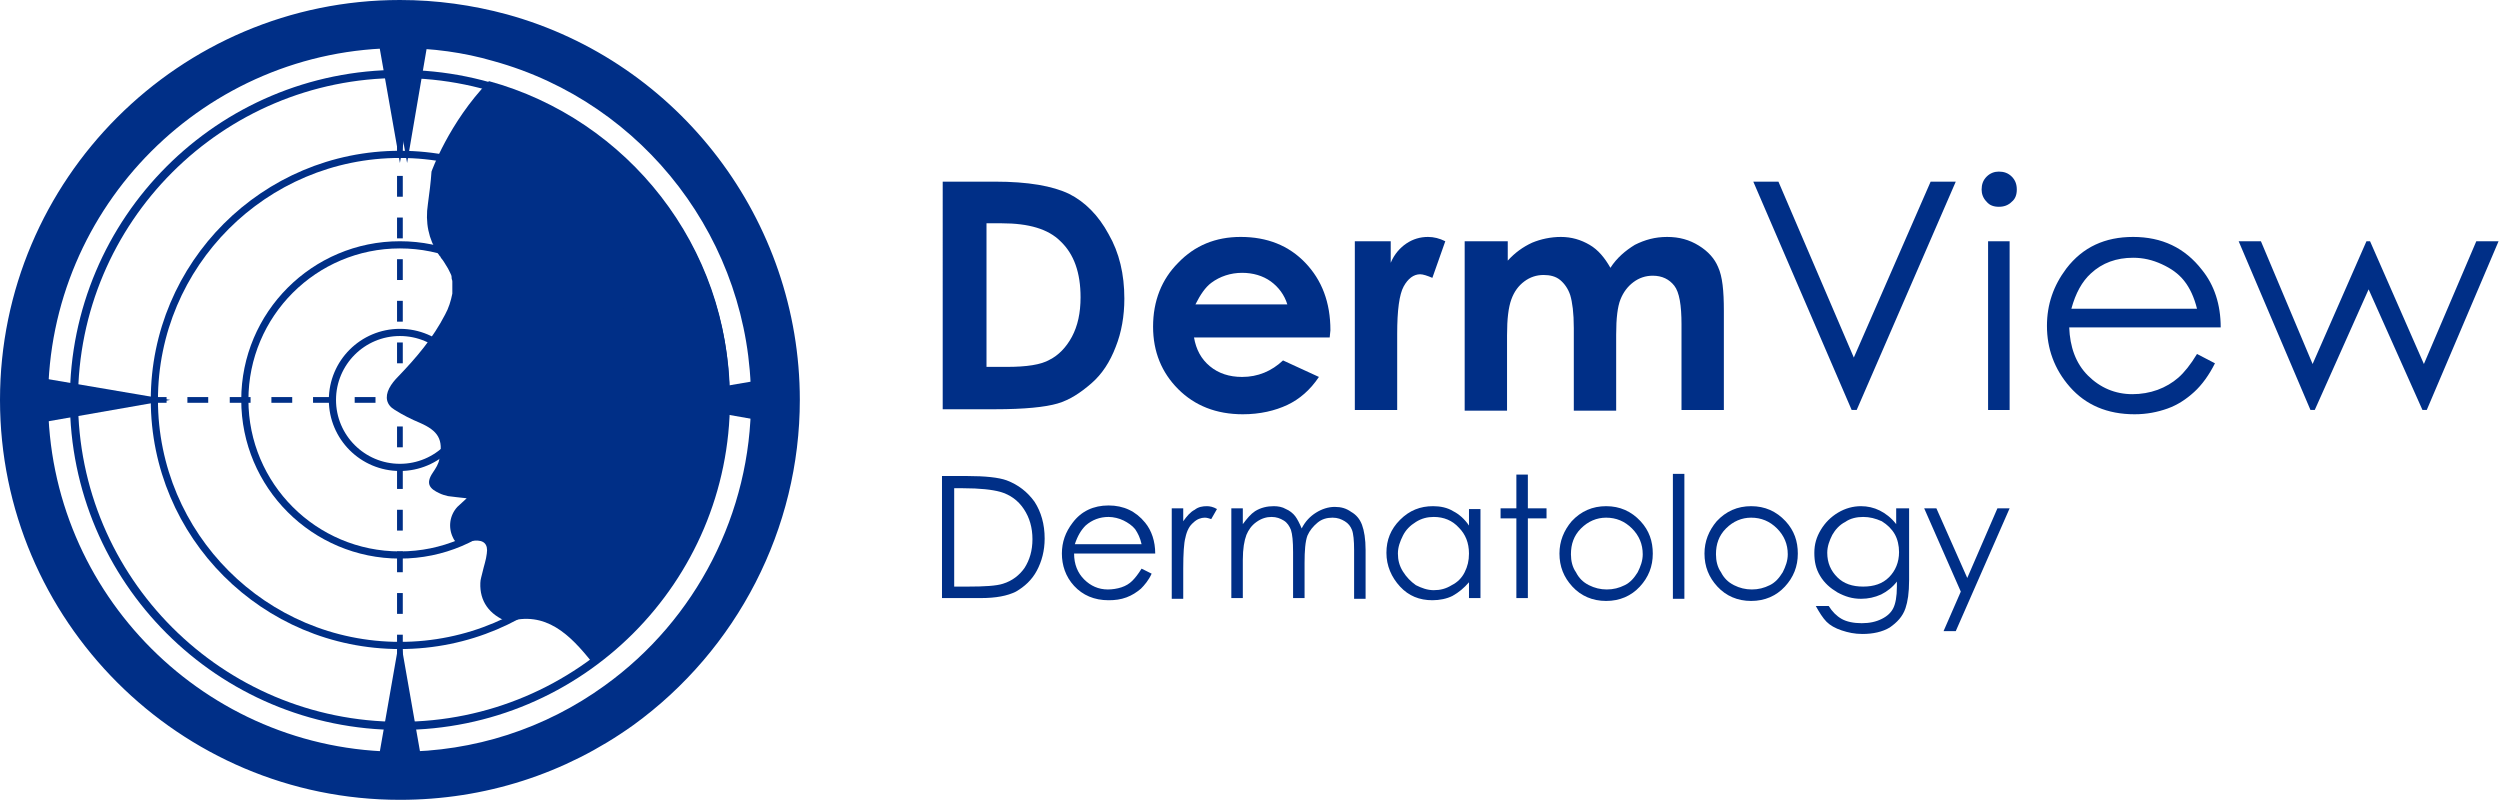
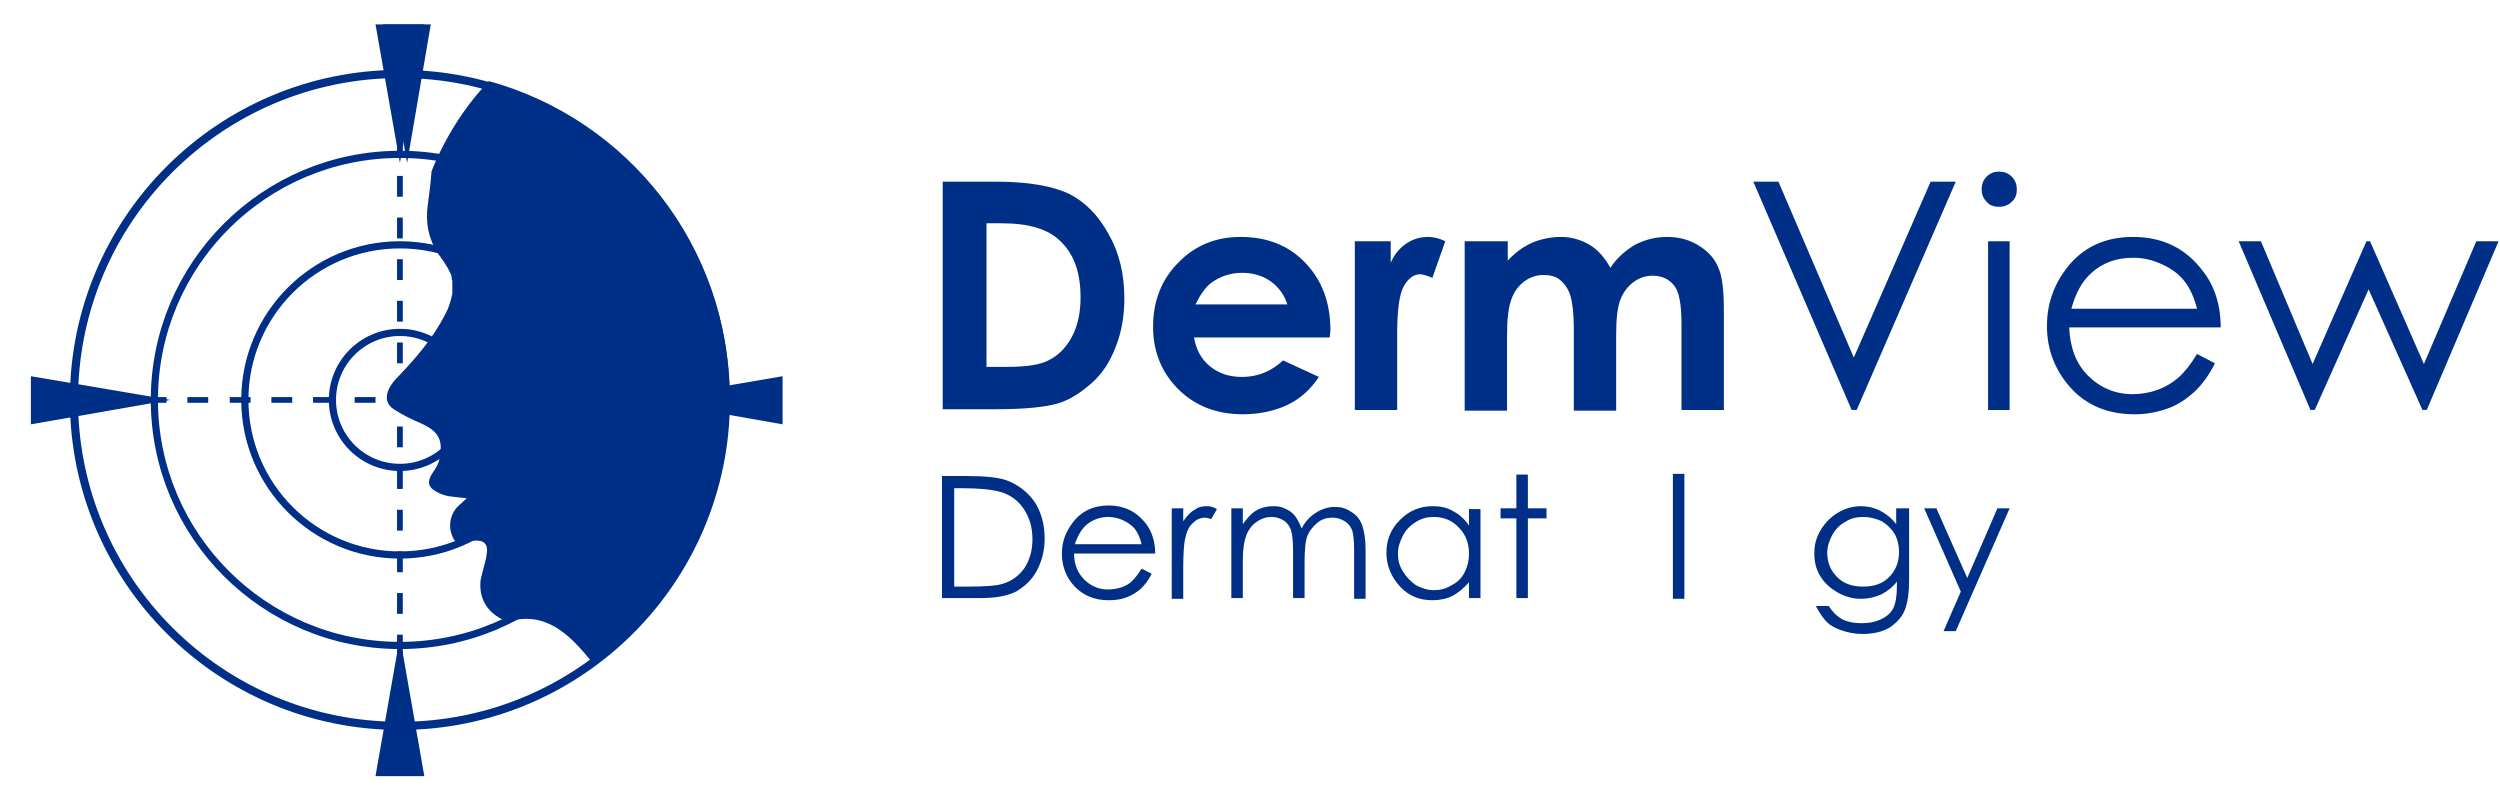
<svg xmlns="http://www.w3.org/2000/svg" version="1.1" id="Layer_1" x="0px" y="0px" viewBox="0 0 348.2 111.4" style="enable-background:new 0 0 348.2 111.4;" xml:space="preserve">
  <style type="text/css">
	.st0{fill:#002F87;}
	.st1{fill:none;stroke:#002F87;stroke-width:1.136;stroke-miterlimit:10;}
	.st2{fill:none;stroke:#002F87;stroke-miterlimit:10;}
</style>
  <g>
    <g>
-       <path class="st0" d="M131.4,25.3h7.2c4.6,0,8,0.6,10.3,1.7c2.2,1.1,4.1,3,5.5,5.6c1.5,2.6,2.2,5.6,2.2,9c0,2.4-0.4,4.7-1.2,6.7    c-0.8,2.1-1.9,3.8-3.4,5.1s-3,2.3-4.7,2.8s-4.6,0.8-8.7,0.8h-7.3V25.3z M137.4,31.1v20h2.8c2.8,0,4.8-0.3,6-1    c1.2-0.6,2.3-1.7,3.1-3.2s1.2-3.3,1.2-5.5c0-3.4-0.9-6-2.8-7.8c-1.7-1.7-4.4-2.5-8.2-2.5H137.4z" />
+       <path class="st0" d="M131.4,25.3h7.2c4.6,0,8,0.6,10.3,1.7c2.2,1.1,4.1,3,5.5,5.6c1.5,2.6,2.2,5.6,2.2,9c0,2.4-0.4,4.7-1.2,6.7    c-0.8,2.1-1.9,3.8-3.4,5.1s-3,2.3-4.7,2.8s-4.6,0.8-8.7,0.8h-7.3V25.3z M137.4,31.1v20h2.8c2.8,0,4.8-0.3,6-1    c1.2-0.6,2.3-1.7,3.1-3.2s1.2-3.3,1.2-5.5c0-3.4-0.9-6-2.8-7.8c-1.7-1.7-4.4-2.5-8.2-2.5z" />
      <path class="st0" d="M185.2,47h-18.9c0.3,1.7,1,3,2.2,4s2.7,1.5,4.5,1.5c2.2,0,4.1-0.8,5.7-2.3l5,2.3c-1.2,1.8-2.7,3.1-4.4,3.9    c-1.7,0.8-3.8,1.3-6.2,1.3c-3.7,0-6.7-1.2-9-3.5s-3.5-5.2-3.5-8.7c0-3.6,1.2-6.6,3.5-8.9c2.3-2.4,5.2-3.6,8.7-3.6    c3.7,0,6.7,1.2,9,3.6c2.3,2.4,3.5,5.5,3.5,9.4L185.2,47z M179.3,42.4c-0.4-1.3-1.2-2.4-2.3-3.2c-1.1-0.8-2.5-1.2-4-1.2    c-1.6,0-3.1,0.5-4.3,1.4c-0.8,0.6-1.5,1.6-2.2,3H179.3z" />
      <path class="st0" d="M188.6,33.6h5.1v3c0.5-1.2,1.3-2.1,2.2-2.7c0.9-0.6,1.9-0.9,3-0.9c0.8,0,1.6,0.2,2.4,0.6l-1.8,5.1    c-0.7-0.3-1.3-0.5-1.7-0.5c-0.9,0-1.7,0.6-2.3,1.7c-0.6,1.1-0.9,3.3-0.9,6.6l0,1.1v9.5h-5.9V33.6z" />
      <path class="st0" d="M204.1,33.6h5.9v2.7c1-1.1,2.1-1.9,3.4-2.5c1.2-0.5,2.6-0.8,4-0.8c1.5,0,2.8,0.4,4,1.1s2.1,1.8,2.9,3.2    c0.9-1.4,2.1-2.4,3.4-3.2c1.4-0.7,2.8-1.1,4.5-1.1c1.7,0,3.1,0.4,4.4,1.2c1.3,0.8,2.2,1.8,2.7,3c0.6,1.3,0.8,3.3,0.8,6.1v13.8    h-5.9V45.2c0-2.7-0.3-4.5-1-5.4s-1.7-1.4-3-1.4c-1,0-1.9,0.3-2.7,0.9s-1.4,1.4-1.8,2.4c-0.4,1-0.6,2.6-0.6,4.9v10.6h-5.9V45.7    c0-2.1-0.2-3.6-0.5-4.6c-0.3-0.9-0.8-1.6-1.4-2.1c-0.6-0.5-1.4-0.7-2.3-0.7c-1,0-1.9,0.3-2.7,0.9c-0.8,0.6-1.4,1.4-1.8,2.5    c-0.4,1.1-0.6,2.7-0.6,5v10.5h-5.9V33.6z" />
      <path class="st0" d="M244.2,25.3h3.5l10.5,24.5l10.7-24.5h3.5l-13.8,31.8h-0.7L244.2,25.3z" />
      <path class="st0" d="M278.4,23.9c0.7,0,1.3,0.2,1.8,0.7c0.5,0.5,0.7,1.1,0.7,1.8c0,0.7-0.2,1.3-0.7,1.7c-0.5,0.5-1.1,0.7-1.8,0.7    c-0.7,0-1.3-0.2-1.7-0.7c-0.5-0.5-0.7-1.1-0.7-1.7c0-0.7,0.2-1.3,0.7-1.8C277.2,24.1,277.8,23.9,278.4,23.9z M276.9,33.6h3v23.5    h-3V33.6z" />
      <path class="st0" d="M306,49.3l2.5,1.3c-0.8,1.6-1.8,3-2.9,4c-1.1,1-2.3,1.8-3.7,2.3s-2.9,0.8-4.6,0.8c-3.8,0-6.8-1.3-9-3.8    c-2.2-2.5-3.2-5.4-3.2-8.5c0-3,0.9-5.6,2.7-8c2.3-3,5.4-4.4,9.3-4.4c4,0,7.2,1.5,9.6,4.6c1.7,2.1,2.6,4.8,2.6,8h-21.1    c0.1,2.7,0.9,5,2.6,6.7c1.7,1.7,3.8,2.6,6.2,2.6c1.2,0,2.4-0.2,3.5-0.6c1.1-0.4,2.1-1,2.9-1.7S305.1,50.8,306,49.3z M306,43    c-0.4-1.6-1-2.9-1.8-3.9c-0.8-1-1.8-1.7-3.1-2.3s-2.6-0.9-4-0.9c-2.3,0-4.3,0.7-5.9,2.2c-1.2,1.1-2.1,2.7-2.7,4.9H306z" />
      <path class="st0" d="M311.8,33.6h3.1l7.2,17.1l7.5-17.1h0.5l7.5,17.1l7.3-17.1h3.1L338,57.1h-0.6l-7.5-16.8l-7.5,16.8h-0.6    L311.8,33.6z" />
    </g>
    <g>
-       <path class="st0" d="M55.7,111.4C25,111.4,0,86.4,0,55.7S25,0,55.7,0c5.1,0,10.1,0.7,14.9,2c24,6.6,40.8,28.7,40.8,53.7    c0,17.9-8.7,34.8-23.2,45.3C78.7,107.8,67.5,111.4,55.7,111.4z M55.7,6.7c-27,0-49,22-49,49s22,49,49,49c10.3,0,20.2-3.2,28.5-9.2    c12.8-9.2,20.4-24.1,20.4-39.8c0-22-14.8-41.4-35.9-47.2C64.6,7.3,60.2,6.7,55.7,6.7z" />
-     </g>
+       </g>
    <path class="st0" d="M68.1,11.3c-5.6,5.8-8,12.6-8,12.6c-0.1,1.5-0.3,3-0.5,4.5c-0.4,2.6,0.1,4.9,1.4,6.9l0.2,0.3   c0.1,0.1,0.2,0.2,0.2,0.3c0.2,0.2,0.6,0.8,1,1.5c0.1,0.2,0.2,0.4,0.3,0.6c0.1,0.2,0.2,0.4,0.2,0.6c0,0,0,0.1,0,0.1   c0,0.2,0.1,0.3,0.1,0.5c0,0,0,0.1,0,0.1c0,0,0,0.1,0,0.1c0,0,0,0,0,0c0,0.5,0,1,0,1.5c-0.2,1-0.5,2-1,2.9c-1.7,3.3-4,6-6.5,8.6   c-0.5,0.5-1,1.1-1.3,1.7c-0.6,1.2-0.4,2.3,0.8,3c1.1,0.7,2.3,1.3,3.5,1.8c2.5,1.1,3.3,2.3,2.7,5c-0.1,0.7-0.5,1.3-0.9,1.9   c-1.1,1.6-0.4,2.3,0.9,2.9c0.4,0.2,0.8,0.3,1.2,0.4c0.8,0.1,1.6,0.2,2.6,0.3c-0.5,0.5-0.9,0.8-1.3,1.2c-1.1,1.2-1.3,2.9-0.6,4.3   c0.3,0.7,0.8,0.9,1.6,0.7c0.5-0.1,0.9-0.3,1.4-0.3c1.3-0.1,1.9,0.5,1.7,1.8c-0.1,0.9-0.4,1.7-0.6,2.6c-0.1,0.5-0.3,1-0.3,1.5   c-0.1,2.5,1.2,4.4,3.8,5.4c0,0,0,0,0,0c5.3-1.6,8.7,1.8,11.8,5.7c11.5-8.3,19.1-21.8,19.1-37.1C101.6,34.3,87.4,16.6,68.1,11.3z" />
    <g>
      <polygon class="st0" points="60,3.4 56.7,22.7 53.3,3.4   " />
    </g>
    <g>
      <polygon class="st0" points="59.1,3.4 55.7,22.7 52.3,3.4   " />
    </g>
    <g>
      <polygon class="st0" points="52.3,108.1 55.7,88.7 59.1,108.1   " />
    </g>
    <g>
      <polygon class="st0" points="109,59.1 89.7,55.7 109,52.4   " />
    </g>
    <g>
      <polygon class="st0" points="4.3,52.4 23.7,55.7 4.3,59.1   " />
    </g>
    <g>
      <g>
        <rect x="55.3" y="8.4" class="st0" width="0.8" height="1.5" />
      </g>
      <g>
        <path class="st0" d="M56.1,97.2h-0.8v-2.9h0.8V97.2z M56.1,91.3h-0.8v-2.9h0.8V91.3z M56.1,85.5h-0.8v-2.9h0.8V85.5z M56.1,79.7     h-0.8v-2.9h0.8V79.7z M56.1,73.9h-0.8V71h0.8V73.9z M56.1,68.1h-0.8v-2.9h0.8V68.1z M56.1,62.3h-0.8v-2.9h0.8V62.3z M56.1,56.4     h-0.8v-2.9h0.8V56.4z M56.1,50.6h-0.8v-2.9h0.8V50.6z M56.1,44.8h-0.8v-2.9h0.8V44.8z M56.1,39h-0.8v-2.9h0.8V39z M56.1,33.2     h-0.8v-2.9h0.8V33.2z M56.1,27.4h-0.8v-2.9h0.8V27.4z M56.1,21.5h-0.8v-2.9h0.8V21.5z M56.1,15.7h-0.8v-2.9h0.8V15.7z" />
      </g>
      <g>
        <rect x="55.3" y="100.1" class="st0" width="0.8" height="1.5" />
      </g>
    </g>
    <g>
      <g>
        <rect x="101.8" y="55.4" class="st0" width="1.5" height="0.8" />
      </g>
      <g>
        <path class="st0" d="M98.8,56.1h-2.9v-0.8h2.9V56.1z M93,56.1h-2.9v-0.8H93V56.1z M87.2,56.1h-2.9v-0.8h2.9V56.1z M81.4,56.1     h-2.9v-0.8h2.9V56.1z M75.6,56.1h-2.9v-0.8h2.9V56.1z M69.8,56.1h-2.9v-0.8h2.9V56.1z M63.9,56.1H61v-0.8h2.9V56.1z M58.1,56.1     h-2.9v-0.8h2.9V56.1z M52.3,56.1h-2.9v-0.8h2.9V56.1z M46.5,56.1h-2.9v-0.8h2.9V56.1z M40.7,56.1h-2.9v-0.8h2.9V56.1z M34.9,56.1     h-2.9v-0.8h2.9V56.1z M29,56.1h-2.9v-0.8H29V56.1z M23.2,56.1h-2.9v-0.8h2.9V56.1z M17.4,56.1h-2.9v-0.8h2.9V56.1z" />
      </g>
      <g>
-         <rect x="10.1" y="55.4" class="st0" width="1.5" height="0.8" />
-       </g>
+         </g>
    </g>
    <circle class="st1" cx="55.7" cy="55.7" r="45.4" />
    <circle class="st2" cx="55.7" cy="55.7" r="34.2" />
    <circle class="st2" cx="55.7" cy="55.7" r="21.6" />
    <circle class="st2" cx="55.7" cy="55.7" r="9.4" />
    <g>
      <g>
        <path class="st0" d="M131.2,83.3v-17h3.5c2.5,0,4.4,0.2,5.5,0.6c1.6,0.6,2.9,1.6,3.9,3c0.9,1.4,1.4,3.1,1.4,5.1     c0,1.7-0.4,3.2-1.1,4.5c-0.7,1.3-1.7,2.2-2.9,2.9c-1.2,0.6-2.8,0.9-4.9,0.9H131.2z M132.8,81.7h2c2.3,0,4-0.1,4.9-0.4     c1.3-0.4,2.3-1.2,3-2.2c0.7-1.1,1.1-2.4,1.1-4c0-1.6-0.4-3-1.2-4.2s-1.9-2-3.3-2.4c-1.1-0.3-2.8-0.5-5.2-0.5h-1.2V81.7z" />
        <path class="st0" d="M159,79.2l1.4,0.7c-0.4,0.9-1,1.6-1.5,2.1c-0.6,0.5-1.2,0.9-2,1.2s-1.6,0.4-2.5,0.4c-2,0-3.6-0.7-4.8-2     c-1.2-1.3-1.7-2.9-1.7-4.5c0-1.6,0.5-3,1.5-4.3c1.2-1.6,2.9-2.4,5-2.4c2.1,0,3.8,0.8,5.1,2.4c0.9,1.1,1.4,2.6,1.4,4.3h-11.3     c0,1.5,0.5,2.7,1.4,3.6c0.9,0.9,2,1.4,3.3,1.4c0.6,0,1.3-0.1,1.9-0.3c0.6-0.2,1.1-0.5,1.5-0.9S158.5,80,159,79.2z M159,75.8     c-0.2-0.9-0.5-1.5-0.9-2.1c-0.4-0.5-1-0.9-1.6-1.2s-1.4-0.5-2.1-0.5c-1.2,0-2.3,0.4-3.2,1.2c-0.6,0.6-1.1,1.4-1.5,2.6H159z" />
        <path class="st0" d="M163.2,70.8h1.6v1.8c0.5-0.7,1-1.3,1.6-1.6c0.5-0.4,1.1-0.5,1.7-0.5c0.4,0,0.9,0.1,1.4,0.4l-0.8,1.4     c-0.3-0.1-0.6-0.2-0.9-0.2c-0.5,0-1.1,0.2-1.6,0.7c-0.5,0.4-0.9,1.1-1.1,2.1c-0.2,0.7-0.3,2.2-0.3,4.3v4.2h-1.6V70.8z" />
        <path class="st0" d="M171.5,70.8h1.6V73c0.6-0.8,1.1-1.4,1.7-1.8c0.8-0.5,1.7-0.7,2.6-0.7c0.6,0,1.2,0.1,1.7,0.4     c0.5,0.2,1,0.6,1.3,1c0.3,0.4,0.6,1,0.9,1.7c0.5-1,1.2-1.7,2-2.2s1.7-0.8,2.6-0.8c0.9,0,1.6,0.2,2.3,0.7c0.7,0.4,1.2,1,1.5,1.8     c0.3,0.8,0.5,2,0.5,3.5v6.8h-1.6v-6.8c0-1.3-0.1-2.3-0.3-2.8s-0.5-0.9-1-1.2c-0.5-0.3-1-0.5-1.7-0.5c-0.8,0-1.5,0.2-2.1,0.7     s-1.1,1.1-1.4,1.8c-0.3,0.8-0.4,2.1-0.4,3.8v4.9h-1.6v-6.4c0-1.5-0.1-2.5-0.3-3.1c-0.2-0.5-0.5-1-1-1.3c-0.5-0.3-1-0.5-1.7-0.5     c-0.7,0-1.4,0.2-2.1,0.7s-1.1,1.1-1.4,1.8c-0.3,0.8-0.5,1.9-0.5,3.5v5.3h-1.6V70.8z" />
        <path class="st0" d="M206.2,70.8v12.5h-1.6v-2.2c-0.7,0.8-1.4,1.4-2.3,1.9c-0.8,0.4-1.8,0.6-2.8,0.6c-1.8,0-3.3-0.6-4.5-1.9     s-1.9-2.9-1.9-4.7c0-1.8,0.6-3.3,1.9-4.6c1.3-1.3,2.8-1.9,4.6-1.9c1,0,2,0.2,2.8,0.7c0.8,0.4,1.6,1.1,2.2,2v-2.3H206.2z      M199.7,72c-0.9,0-1.7,0.2-2.5,0.7s-1.4,1.1-1.8,1.9c-0.4,0.8-0.7,1.6-0.7,2.5c0,0.9,0.2,1.7,0.7,2.5c0.5,0.8,1.1,1.4,1.8,1.9     c0.8,0.4,1.6,0.7,2.5,0.7c0.9,0,1.7-0.2,2.5-0.7c0.8-0.4,1.4-1,1.8-1.8s0.6-1.6,0.6-2.6c0-1.5-0.5-2.7-1.4-3.6     C202.3,72.5,201.1,72,199.7,72z" />
        <path class="st0" d="M211.2,66.1h1.6v4.7h2.6v1.4h-2.6v11.1h-1.6V72.2H209v-1.4h2.2V66.1z" />
-         <path class="st0" d="M223.7,70.5c1.9,0,3.5,0.7,4.8,2.1c1.2,1.3,1.7,2.8,1.7,4.5c0,1.8-0.6,3.3-1.8,4.6c-1.2,1.3-2.8,2-4.7,2     c-1.9,0-3.5-0.7-4.7-2c-1.2-1.3-1.8-2.8-1.8-4.6c0-1.7,0.6-3.2,1.7-4.5C220.2,71.2,221.8,70.5,223.7,70.5z M223.7,72.1     c-1.3,0-2.5,0.5-3.5,1.5s-1.4,2.2-1.4,3.6c0,0.9,0.2,1.8,0.7,2.5c0.4,0.8,1,1.4,1.8,1.8s1.6,0.6,2.5,0.6s1.7-0.2,2.5-0.6     s1.3-1,1.8-1.8c0.4-0.8,0.7-1.6,0.7-2.5c0-1.4-0.5-2.6-1.5-3.6S225.1,72.1,223.7,72.1z" />
        <path class="st0" d="M233,66h1.6v17.4H233V66z" />
-         <path class="st0" d="M243.9,70.5c1.9,0,3.5,0.7,4.8,2.1c1.2,1.3,1.7,2.8,1.7,4.5c0,1.8-0.6,3.3-1.8,4.6c-1.2,1.3-2.8,2-4.7,2     c-1.9,0-3.5-0.7-4.7-2c-1.2-1.3-1.8-2.8-1.8-4.6c0-1.7,0.6-3.2,1.7-4.5C240.4,71.2,242,70.5,243.9,70.5z M243.9,72.1     c-1.3,0-2.5,0.5-3.5,1.5s-1.4,2.2-1.4,3.6c0,0.9,0.2,1.8,0.7,2.5c0.4,0.8,1,1.4,1.8,1.8s1.6,0.6,2.5,0.6s1.7-0.2,2.5-0.6     s1.3-1,1.8-1.8c0.4-0.8,0.7-1.6,0.7-2.5c0-1.4-0.5-2.6-1.5-3.6S245.3,72.1,243.9,72.1z" />
        <path class="st0" d="M264.3,70.8h1.6v10c0,1.8-0.2,3-0.5,3.9c-0.4,1.2-1.2,2-2.2,2.7c-1,0.6-2.3,0.9-3.8,0.9     c-1.1,0-2-0.2-2.9-0.5c-0.9-0.3-1.6-0.7-2.1-1.2c-0.5-0.5-1-1.3-1.5-2.2h1.8c0.5,0.8,1.1,1.4,1.8,1.8s1.7,0.6,2.8,0.6     c1.1,0,2-0.2,2.8-0.6c0.8-0.4,1.3-0.9,1.6-1.5c0.3-0.6,0.5-1.6,0.5-3V81c-0.6,0.8-1.4,1.4-2.2,1.8c-0.9,0.4-1.8,0.6-2.8,0.6     c-1.2,0-2.2-0.3-3.3-0.9c-1-0.6-1.8-1.3-2.4-2.3s-0.8-2-0.8-3.2s0.3-2.2,0.9-3.2c0.6-1,1.4-1.8,2.4-2.4s2.1-0.9,3.2-0.9     c0.9,0,1.8,0.2,2.6,0.6s1.6,1,2.3,1.9V70.8z M259.5,72c-0.9,0-1.8,0.2-2.5,0.7c-0.8,0.4-1.4,1.1-1.8,1.8     c-0.4,0.8-0.7,1.6-0.7,2.5c0,1.4,0.5,2.5,1.4,3.4c0.9,0.9,2.1,1.3,3.6,1.3c1.5,0,2.7-0.4,3.6-1.3c0.9-0.9,1.4-2.1,1.4-3.5     c0-0.9-0.2-1.8-0.6-2.5c-0.4-0.7-1-1.3-1.8-1.8C261.2,72.2,260.4,72,259.5,72z" />
        <path class="st0" d="M268,70.8h1.7l4.3,9.7l4.2-9.7h1.7l-7.5,17.1h-1.7l2.4-5.5L268,70.8z" />
      </g>
    </g>
  </g>
</svg>